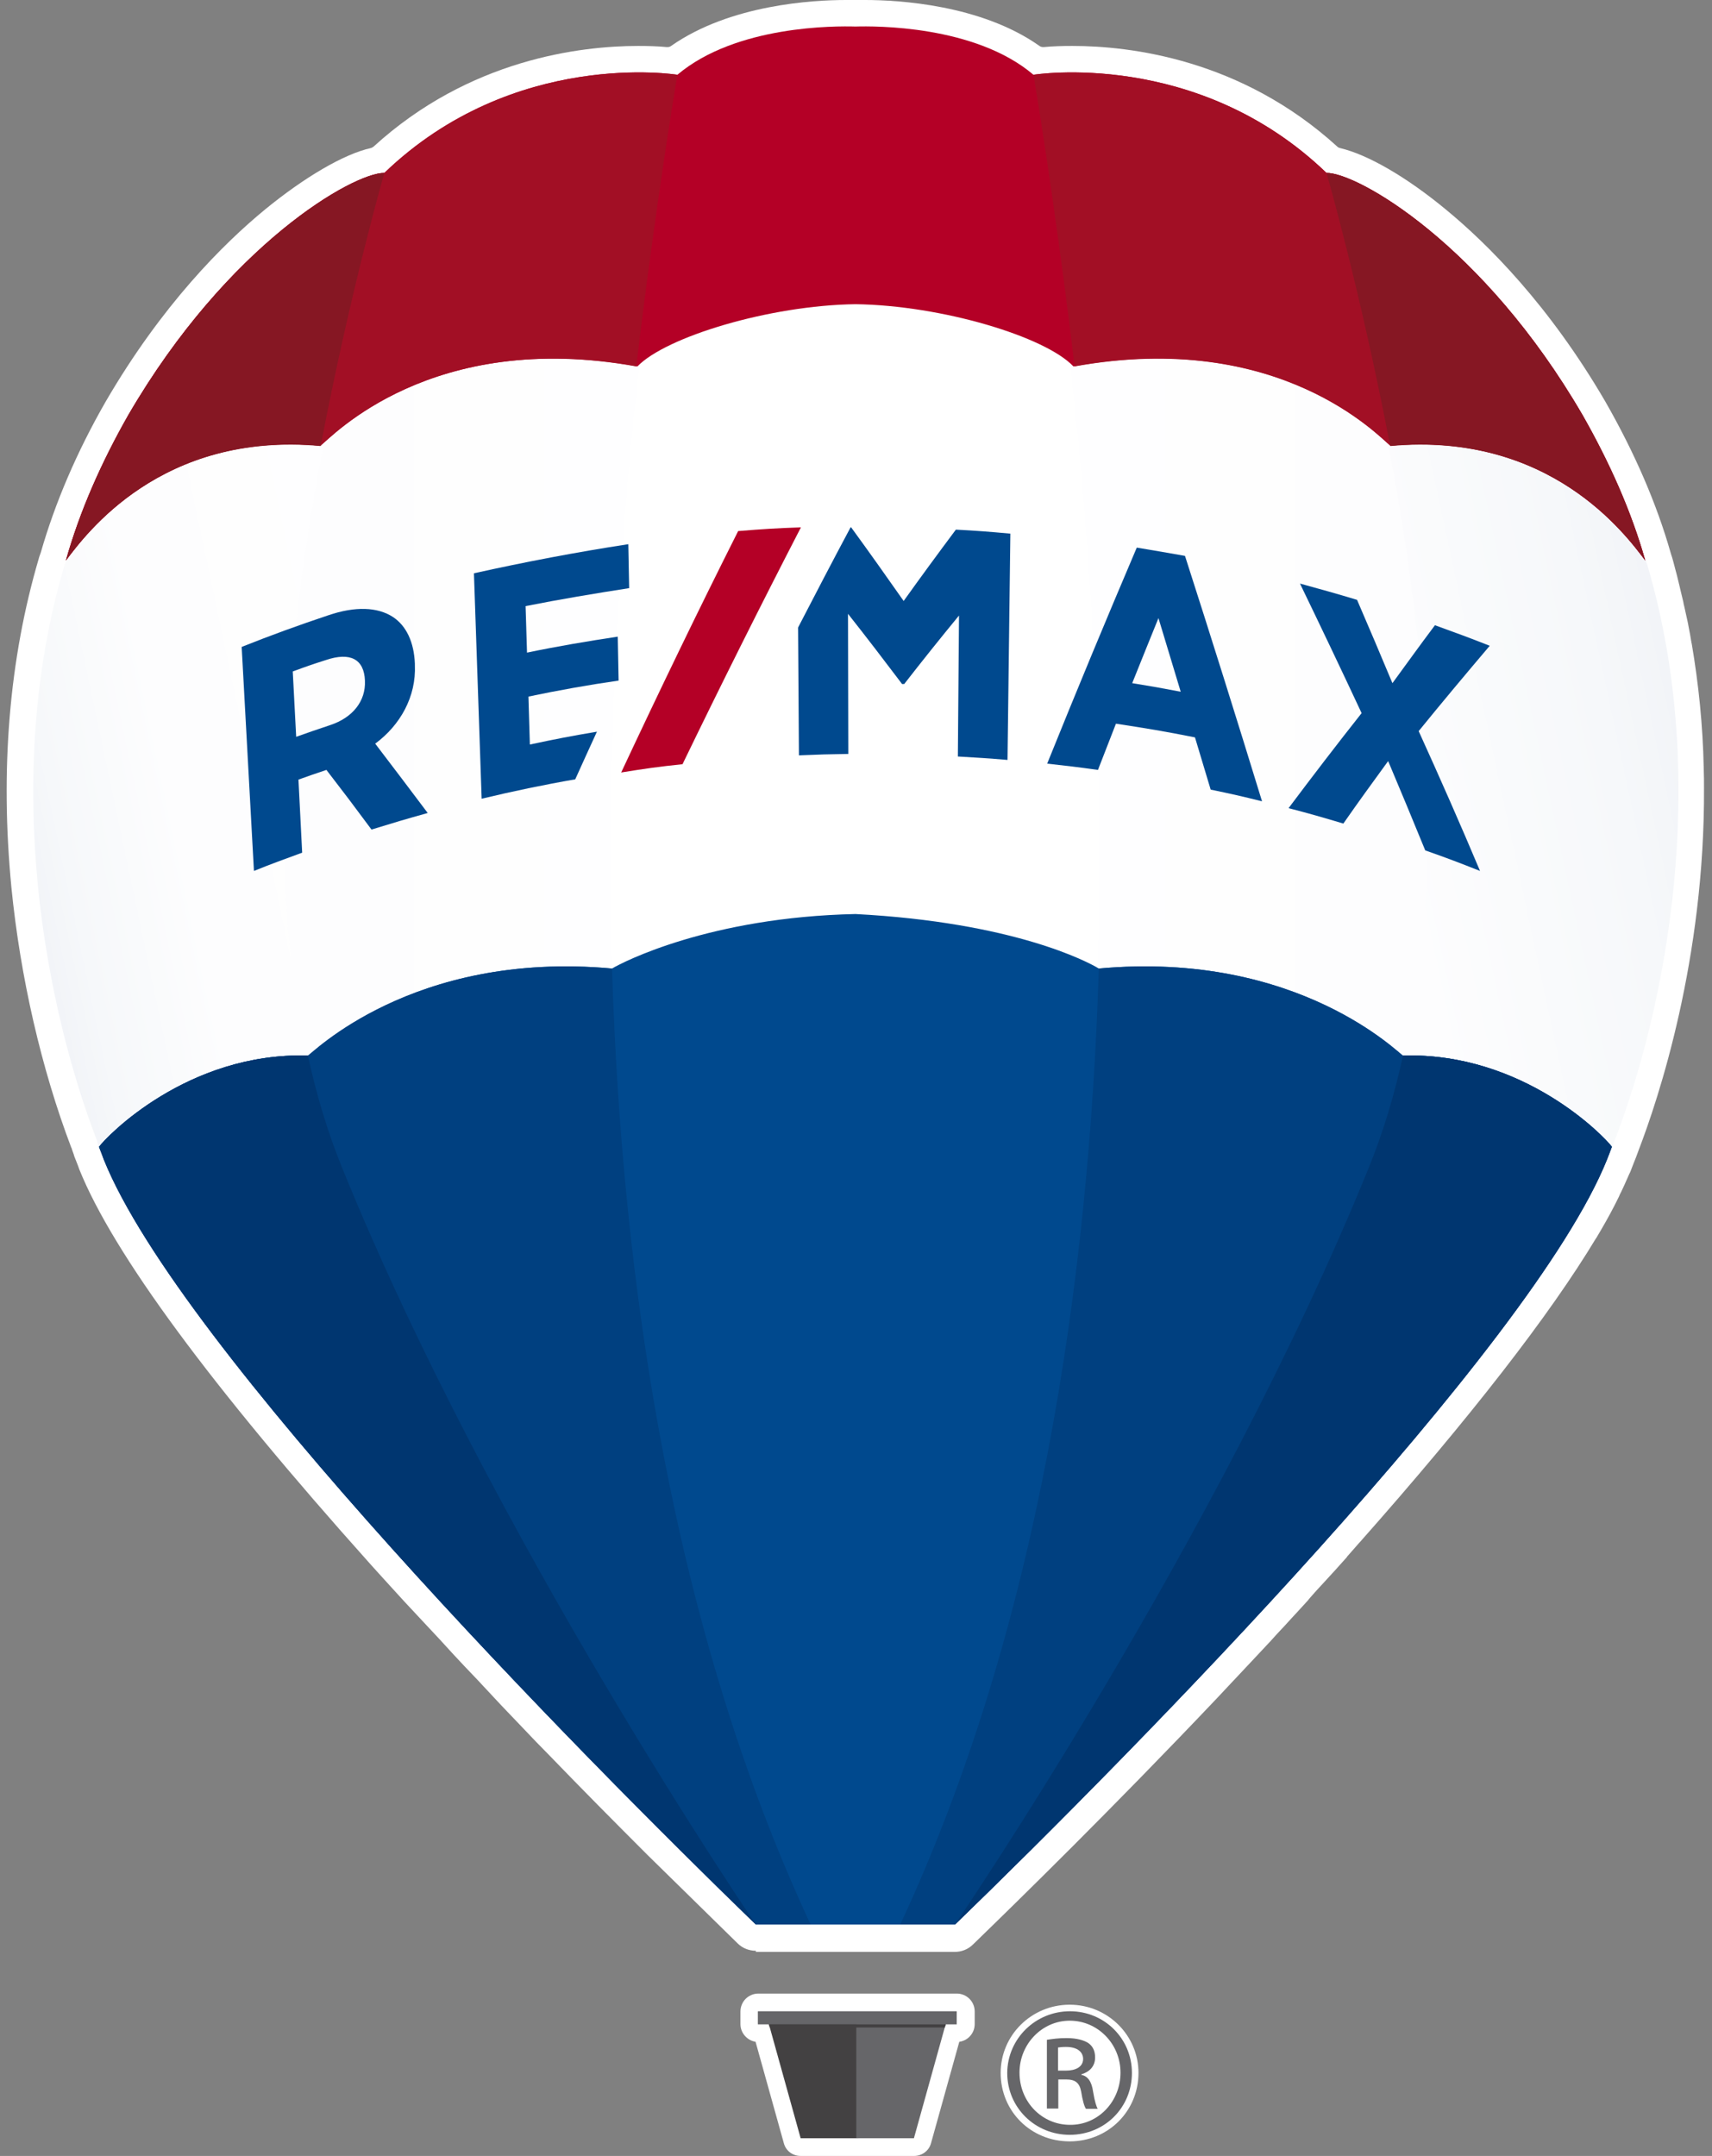
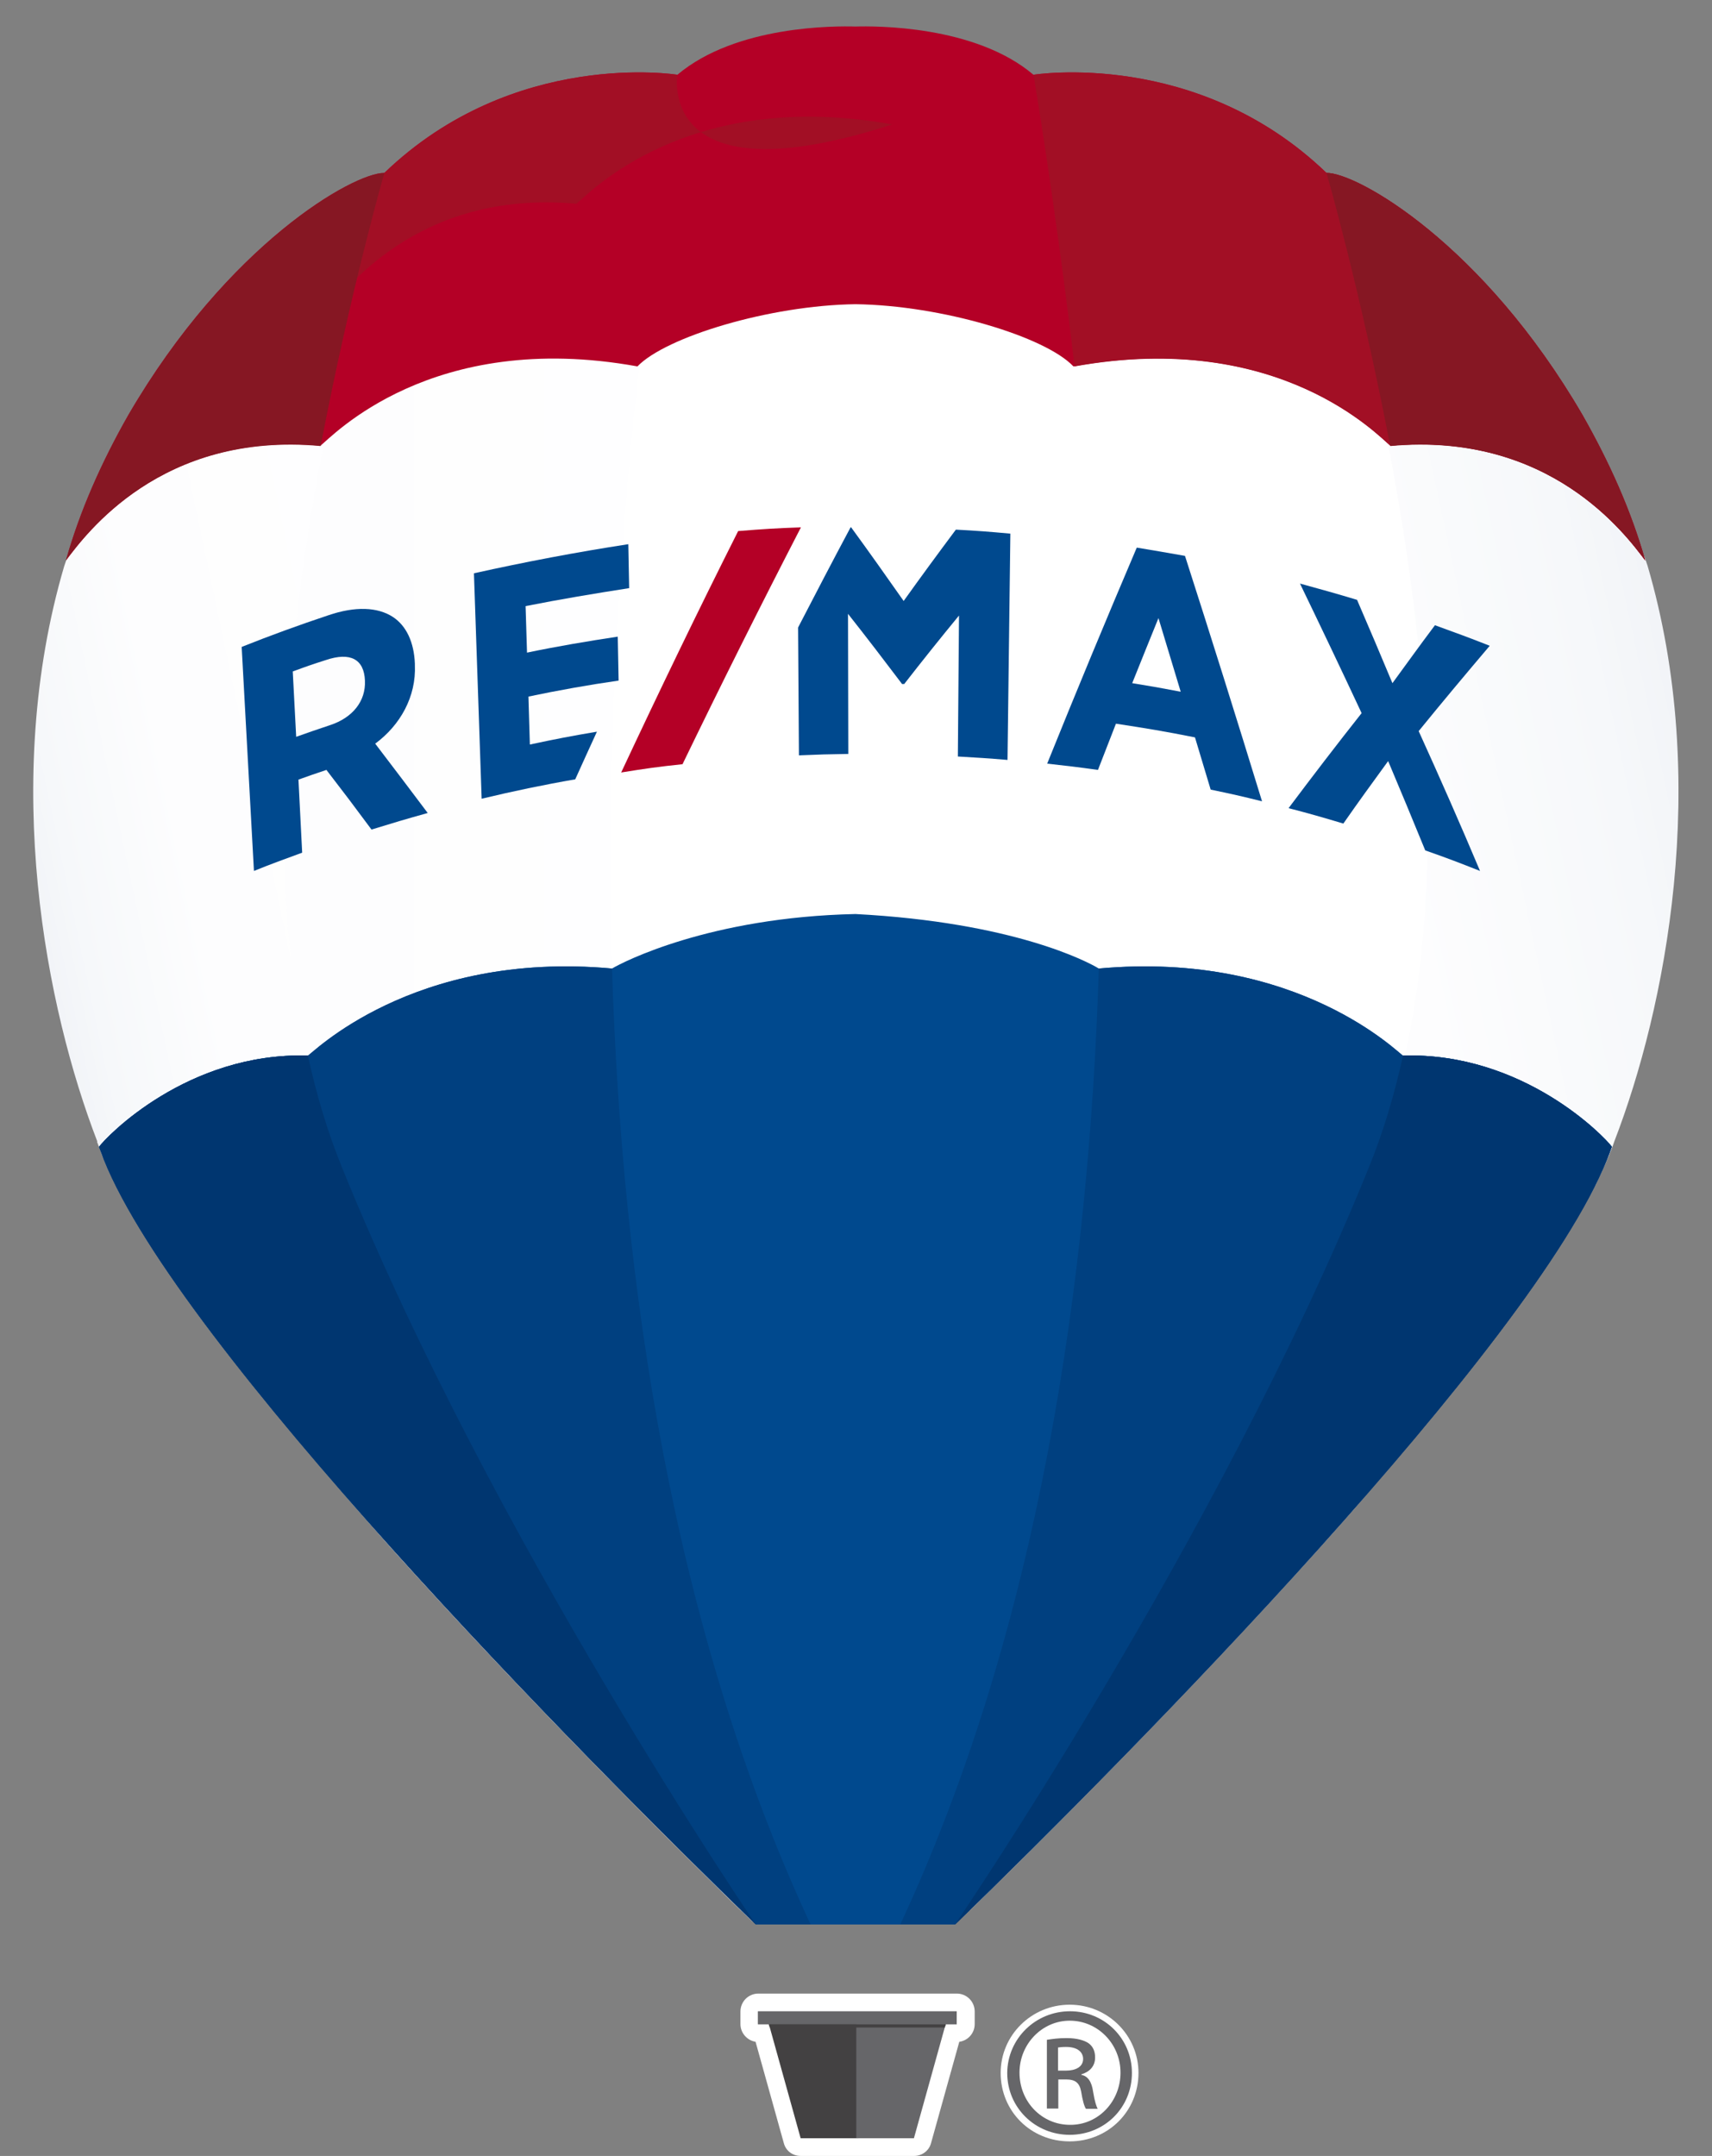
<svg xmlns="http://www.w3.org/2000/svg" version="1.1" id="Layer_1" x="0px" y="0px" viewBox="0 0 600 755.5" style="enable-background:new 0 0 600 755.5;" xml:space="preserve">
  <rect x="0" y="0" width="600" height="755.5" fill="#808080" stroke="none" />
  <style type="text/css">
	.st0{fill:#FFFFFF;}
	.st1{fill:none;}
	.st2{fill:url(#SVGID_1_);}
	.st3{fill:url(#SVGID_00000141444632472251575320000009254068526441069975_);}
	.st4{fill:url(#SVGID_00000112602949146998626900000015246735607020484495_);}
	.st5{fill:url(#SVGID_00000066488866702235991090000007783198641537726853_);}
	.st6{fill:#B40026;}
	.st7{fill:#A20F25;}
	.st8{fill:#861723;}
	.st9{fill:#434142;}
	.st10{fill:#666669;}
	.st11{fill:#00498E;}
	.st12{fill:#004080;}
	.st13{fill:#003670;}
</style>
-   <path class="st0" d="M264.9,683.6c-2.4,0-4.7-0.9-6.4-2.6l-31.6-31c-11.5-11.5-23-23.1-34.2-34.7l-4.7-4.8l-4.2-4.4l-4.2-4.4  l-4.2-4.4l-4.2-4.5l-4.2-4.5l-4.3-4.5l-4.2-4.5l-4.2-4.6l-4.3-4.6l-4.2-4.5l-4.2-4.5c-1.1-1.2-4.2-4.6-4.2-4.6c-1.1-1.2-4-4.4-4-4.4  c-1.2-1.3-3.6-4-3.7-4.1C74,485.8,39.7,439.3,27.8,409.8l-0.5-1.4c-0.4-1-0.6-1.5-1.3-3.3c0-0.1-0.1-0.3-0.1-0.4  c0,0-0.3-0.9-0.5-1.4c-0.1-0.3-0.2-0.6-0.3-0.9c0-0.1,0-0.2-0.1-0.2C14.5,374.6,7.1,342.3,4,311c-4-41.2-0.8-80,9.6-115.3  c0-0.1,0.1-0.2,0.1-0.4c0,0,0.6-1.7,0.6-1.7c5-17.4,12.6-35.2,22.7-52.8c19.7-33.9,41.3-55.4,55.9-67.4c13.8-11.3,27.6-19.4,37-21.5  c0.4-0.1,0.7-0.3,1-0.5c33.6-30.7,72.6-35.3,92.8-35.3c3.5,0,6.8,0.1,10,0.4c0.1,0,0.1,0,0.2,0c0.5,0,0.9-0.1,1.3-0.4  C255.9,1.6,284.9,0,296.5,0c1.4,0,2.5,0,3.3,0h0.1c0.8,0,1.9,0,3.3,0c11.5,0,40.6,1.6,61.1,16.1c0.4,0.3,0.9,0.4,1.3,0.4  c0.1,0,0.1,0,0.2,0c3.2-0.3,6.5-0.4,10-0.4c20.3,0,59.2,4.6,92.9,35.3c0.3,0.3,0.6,0.4,1,0.5c9.7,2.3,23.2,10.1,37,21.5  c14.6,12,36.2,33.5,55.9,67.3c10.3,18,18,35.8,22.9,53c0.1,0.3,0.3,1,0.3,1c0,0,0.3,0.8,0.3,0.9c0.2,0.8,0.5,1.7,0.7,2.6l0.5,1.9  c0.2,0.6,0.3,1.2,0.5,1.9c0.3,1.2,0.6,2.4,0.9,3.7l0.2,0.9c0.3,1.1,0.5,2.2,0.8,3.3c0.2,0.7,0.3,1.3,0.4,1.9l0.2,0.8  c0.4,1.7,0.7,3.3,1.1,5c0.1,0.3,0.3,1.5,0.3,1.5c0.5,2.4,0.8,4.3,1.1,6.1l0.1,0.4c2.4,14.1,3.9,28.7,4.2,43.5v0.2  c0.1,2.4,0.1,4.7,0.1,6.8c0.3,60.2-16,109-23,127.2c-0.3,0.8-0.5,1.4-0.7,1.9c-0.7,1.8-0.9,2.3-1.3,3.3l-0.5,1.3  c-0.2,0.5-0.4,1.1-0.7,1.6c0,0-0.6,1.4-0.7,1.6c-0.1,0.2-0.4,0.9-0.5,1.1c-0.3,0.7-0.6,1.4-0.9,2c-0.2,0.5-0.5,1-0.7,1.5  c-0.1,0.1-0.8,1.6-0.8,1.7c-0.4,0.7-0.7,1.5-1.1,2.2l-0.4,0.8c-1.9,3.7-4.1,7.6-6.5,11.6l-0.1,0.1c-16.2,26.9-44,62.7-82.7,106.4  c0,0-0.2,0.2-0.2,0.2c-1.4,1.6-2.9,3.3-4.3,4.9l-0.1,0.2c-1.4,1.6-2.9,3.2-4.3,4.8l-0.1,0.1c-1.5,1.6-2.9,3.2-4.4,4.8l-0.2,0.2  c-1.5,1.6-2.9,3.2-4.3,4.8l-0.2,0.3c-1.4,1.5-2.8,3.1-4.3,4.7l-0.2,0.2c-1.5,1.6-2.9,3.2-4.3,4.7l-0.3,0.3c-1.4,1.5-2.9,3.1-4.3,4.7  l-0.2,0.2c-1.5,1.6-2.9,3.1-4.4,4.7c0,0-3.1,3.3-4.6,4.9l-4.7,5c-1.5,1.6-4.5,4.8-4.5,4.8c-36.8,38.8-69.5,70.8-85.7,86.5  c-1.7,1.7-4,2.6-6.4,2.6H264.9z" />
  <path class="st0" d="M280.6,755.5c-2.8,0-5.2-1.8-5.9-4.5l-9.9-35.5c-3-0.5-5.3-3.1-5.3-6.2v-4.4c0-3.5,2.8-6.3,6.3-6.3h69.5  c3.5,0,6.3,2.8,6.3,6.3v4.4c0,3.2-2.4,5.8-5.4,6.2l-9.9,35.5c-0.7,2.7-3.2,4.5-5.9,4.5H280.6z" />
  <path class="st0" d="M374.9,750.4c-13.6,0-24.2-10.5-24.2-24c0-13.2,10.8-23.9,24.2-23.9c13.3,0,24.1,10.7,24.1,23.9  C399,739.8,388.4,750.4,374.9,750.4" />
  <path class="st0" d="M375,704.8c12.1,0,21.7,9.6,21.7,21.6c0,12.2-9.6,21.7-21.8,21.7c-12.1,0-21.9-9.5-21.9-21.7  C353.1,714.4,362.9,704.8,375,704.8L375,704.8z" />
  <path class="st0" d="M34.6,400c0.9,2.3,0.9,2.3,1.7,4.5c10,25.1,36.4,61.4,68.7,100c38.5,46.3,84.9,95,120.6,131  C239,649,251.2,661,261.4,671c0,0,0.1,0.1,0.1,0.1c0.8,0.8,1.5,1.5,2.3,2.2l0.4,0l34.5,0.1h0.1l32.8,0.1l2.2,0  c56.1-53.9,174.5-173,217.7-244.5c2.3-3.9,4.4-7.6,6.3-11.2c0.2-0.4,0.4-0.7,0.6-1.1c0.3-0.6,0.6-1.2,0.9-1.7c0.2-0.5,0.5-1,0.7-1.5  c0.2-0.5,0.5-1,0.7-1.5c0.3-0.6,0.6-1.2,0.8-1.8c0.2-0.4,0.3-0.7,0.5-1.1c0.4-1,0.8-1.9,1.2-2.9c0.1-0.3,0.2-0.5,0.3-0.7  c0.3-0.8,0.5-1.2,0.7-1.7c0.4-1.2,0.7-2.1,0.6-2.1c18.5-47.1,35.2-128.5,11.8-205.3c0,0.1-56.1-152.2-275.6-152.2  C105,37.6,24.1,195.4,24.1,195.4l0,3.9l-1-1.1C0.9,273.9,16.8,353.6,34.6,400C34.7,400,34.6,400,34.6,400" />
  <rect class="st1" width="600" height="755.5" />
  <linearGradient id="SVGID_1_" gradientUnits="userSpaceOnUse" x1="147.784" y1="848.489" x2="150.801" y2="848.489" gradientTransform="matrix(-89.589 0 0 -89.589 13522.332 76376.062)">
    <stop offset="0" style="stop-color:#FFFFFF" />
    <stop offset="0.678" style="stop-color:#FDFDFE" />
    <stop offset="0.921" style="stop-color:#F6F8FA" />
    <stop offset="1" style="stop-color:#F2F4F8" />
  </linearGradient>
  <path class="st2" d="M235.5,48.4L235.5,48.4c-148.6,24.8-211.4,147-211.4,147l0,3.9l-1-1.1C0.9,273.9,16.8,353.6,34.7,400  c0,0,0,0-0.1,0.1c0.9,2.3,0.9,2.3,1.7,4.5c10,25.1,36.4,61.4,68.7,100c38.5,46.3,84.9,95,120.7,131c13.3,13.5,25.4,25.5,35.7,35.5  c0.8,0.8,1.7,1.6,2.5,2.4h0.4l18.3,0.1C175.9,441.4,222.1,124.6,235.5,48.4z" />
  <linearGradient id="SVGID_00000088853614432551980410000006240497237231309724_" gradientUnits="userSpaceOnUse" x1="142.471" y1="848.489" x2="145.488" y2="848.489" gradientTransform="matrix(89.589 0 0 -89.589 -12447.1 76376.07)">
    <stop offset="0" style="stop-color:#FFFFFF" />
    <stop offset="0.678" style="stop-color:#FDFDFE" />
    <stop offset="0.921" style="stop-color:#F6F8FA" />
    <stop offset="1" style="stop-color:#F2F4F8" />
  </linearGradient>
-   <path style="fill:url(#SVGID_00000088853614432551980410000006240497237231309724_);" d="M335,673.4h0.4  c10.7-10.5,23.8-23.4,38.1-37.9c35.8-36,82.1-84.7,120.6-131c32.3-38.6,58.7-74.8,68.7-100c0.9-2.2,0.9-2.1,1.7-4.5c0,0,0,0-0.1-0.1  c17.9-46.4,33.8-126.1,11.6-201.7l-0.9,1.1l0-3.9c0,0-62.7-122.3-211.4-147c13.4,76.2,59.5,393-47.1,625.1L335,673.4z" />
  <linearGradient id="SVGID_00000042707844852765494510000017154055153392403084_" gradientUnits="userSpaceOnUse" x1="145.004" y1="848.443" x2="148.021" y2="848.443" gradientTransform="matrix(-107.301 22.808 -22.808 -107.301 35517.012 88066.906)">
    <stop offset="0" style="stop-color:#F2F4F8" />
    <stop offset="7.861429e-02" style="stop-color:#F6F8FA" />
    <stop offset="0.322" style="stop-color:#FDFDFE" />
    <stop offset="1" style="stop-color:#FFFFFF" />
  </linearGradient>
  <path style="fill:url(#SVGID_00000042707844852765494510000017154055153392403084_);" d="M339.8,669.5L339.8,669.5  c34.2-33.3,87.7-87.3,134.3-140.2c7.2-8.3,14.3-16.6,21.2-24.8c30.8-36.8,56.2-71.4,67.2-96.4c0.3-0.6,0.5-1.2,0.8-1.8  c0.4-0.9,0.6-1.4,0.8-1.9c-0.1,0.3-0.2,0.4,0.2-0.6c0,0,0.5-0.9,1.5-3.9c17.9-46.4,33.8-126.1,11.6-201.7l-1-2.9  c0,0-32.4-63.2-105.9-108c15.3,55.3,52.8,215,10.3,321C434.2,524.3,356.3,644.5,339.8,669.5z" />
  <linearGradient id="SVGID_00000160166672198110689180000002554941595982343566_" gradientUnits="userSpaceOnUse" x1="149.89" y1="850.188" x2="152.907" y2="850.188" gradientTransform="matrix(-54.772 11.642 -11.642 -54.772 18305.883 45199.398)">
    <stop offset="0" style="stop-color:#FFFFFF" />
    <stop offset="0.678" style="stop-color:#FDFDFE" />
    <stop offset="0.921" style="stop-color:#F6F8FA" />
    <stop offset="1" style="stop-color:#F2F4F8" />
  </linearGradient>
  <path style="fill:url(#SVGID_00000160166672198110689180000002554941595982343566_);" d="M119.1,408.5c-42.5-106.1-5-265.7,10.3-321  c-73.5,44.7-105.9,108-105.9,108l-1,2.9C0.3,273.9,16.2,353.6,34.1,400c0,0,0,0-0.1,0.1c0.9,2.3,0.9,2.3,1.7,4.5  c10,25.1,36.4,61.4,68.7,100c10.3,12.4,21.2,24.9,32.2,37.3c43.9,48.9,91.9,97.2,123.4,127.9l0,0  C243.9,645.3,165.6,524.7,119.1,408.5z" />
  <path class="st6" d="M299.8,9.3C293,9.1,258,8.8,237.4,26.2c0,0-57.3-9.3-102.7,34.4c-10.8-0.1-54.9,25-89.7,84.8  c-9.4,16.5-17,33.6-21.9,51c6.9-9.1,33.3-45.3,89.2-40.2c3.9-3,38.8-40.9,111.1-27.8c9.9-10.3,46.2-21.4,76.4-21.8  c30.3,0.4,66.6,11.4,76.4,21.8c72.3-13.2,107.2,24.7,111.1,27.8c55.9-5.1,82.4,31.1,89.3,40.2c-5-17.4-12.6-34.5-22-51  c-34.8-59.9-78.9-84.9-89.7-84.8c-45.4-43.7-102.7-34.4-102.7-34.4C341.7,8.8,306.6,9.1,299.8,9.3" />
-   <path class="st7" d="M237.4,26.2c0,0-57.3-9.3-102.7,34.4c-10.8-0.1-54.9,25-89.7,84.8c-9.4,16.5-17,33.6-21.9,51  c6.9-9.1,33.3-45.3,89.2-40.2c3.9-3,38.6-40.8,110.7-27.8C229.9,70.4,237.4,26.2,237.4,26.2" />
+   <path class="st7" d="M237.4,26.2c0,0-57.3-9.3-102.7,34.4c-9.4,16.5-17,33.6-21.9,51  c6.9-9.1,33.3-45.3,89.2-40.2c3.9-3,38.6-40.8,110.7-27.8C229.9,70.4,237.4,26.2,237.4,26.2" />
  <path class="st8" d="M112.3,156.3c0,0,0.1-0.1,0.1-0.1c10.4-54.3,22.3-95.6,22.3-95.6c-10.8-0.1-54.9,25-89.7,84.8  c-9.4,16.5-17,33.6-21.9,51C30,187.3,56.4,151.2,112.3,156.3" />
  <path class="st7" d="M362.2,26.2c0,0,57.3-9.3,102.7,34.4c10.8-0.1,54.9,25,89.7,84.8c9.4,16.5,17.1,33.6,22,51  c-6.9-9.1-33.4-45.2-89.3-40.2c-3.9-3-38.6-40.8-110.7-27.8C369.7,70.4,362.2,26.2,362.2,26.2" />
  <path class="st8" d="M487.3,156.3c0,0-0.1-0.1-0.1-0.1c-10.4-54.3-22.3-95.6-22.3-95.6c10.8-0.1,54.9,25,89.7,84.8  c9.4,16.5,17.1,33.6,22,51C569.8,187.3,543.2,151.2,487.3,156.3" />
  <polygon class="st9" points="300.8,707.7 300,707.7 268.9,707.7 269.3,708.7 280.6,749.3 300.8,749.3 " />
  <polygon class="st10" points="300.1,707.7 300.9,707.7 332,707.7 331.6,708.7 320.3,749.3 300.1,749.3 " />
  <path class="st10" d="M335.2,709.4h-69.5c-0.1,0-0.1-0.1-0.1-0.1v-4.4c0-0.1,0.1-0.1,0.1-0.1h69.5c0.1,0,0.1,0.1,0.1,0.1v4.4  C335.4,709.3,335.3,709.4,335.2,709.4" />
  <polygon class="st9" points="331.1,710.5 331.5,709.4 269.4,709.4 269.8,710.5 " />
  <path class="st11" d="M491.7,369.9c-0.8,0-36.2-36.9-106.6-30.5c-3.9-2.4-30-16.2-85.3-19.1c-51,1.1-81.5,16.8-85.3,19.1  c-70.4-6.4-105.7,30.5-106.6,30.5c-42.3-1.2-70.7,28.5-73.2,32c0.9,2.3,0.9,2.3,1.7,4.5C62.9,472.2,202.5,614,264.9,674.4h34.9h34.9  c62.4-60.4,202-202.2,228.5-268.1c0.9-2.2,0.9-2.1,1.7-4.5C562.4,398.4,534,368.7,491.7,369.9" />
  <path class="st12" d="M385.1,339.4c70.4-6.4,105.7,30.5,106.6,30.5c42.3-1.2,70.7,28.5,73.2,32c-0.9,2.3-0.9,2.3-1.8,4.5  C536.7,472.2,397.1,614,334.7,674.4h-19.2C364.1,570.2,381.7,448.6,385.1,339.4L385.1,339.4z" />
  <path class="st13" d="M491.7,369.9L491.7,369.9c42.3-1.2,70.7,28.5,73.2,32c-0.9,2.3-0.9,2.3-1.7,4.5  C536.7,472.2,397.1,614,334.7,674.4c0,0,92.4-135.4,145-265.2C484.8,396.7,488.7,383.6,491.7,369.9" />
  <path class="st12" d="M214.5,339.4c-70.4-6.4-105.7,30.5-106.6,30.5c-42.3-1.2-70.7,28.5-73.2,32c0.9,2.3,0.9,2.3,1.8,4.5  C62.9,472.2,202.5,614,264.9,674.4h19.2C235.5,570.2,217.9,448.6,214.5,339.4L214.5,339.4z" />
  <path class="st13" d="M107.9,369.9L107.9,369.9c-42.3-1.2-70.7,28.5-73.2,32c0.9,2.3,0.9,2.3,1.7,4.5  C62.9,472.2,202.5,614,264.9,674.4c0,0-92.4-135.4-145-265.2C114.8,396.7,110.9,383.6,107.9,369.9" />
  <path class="st11" d="M145.4,233c0-0.2,0-0.3,0-0.4c-0.3-7.6-3-13.3-7.7-16.4c-5.4-3.5-13.2-3.8-22.6-0.6  c-10.2,3.4-20.4,7.1-30.4,11.1c1.4,26.2,2.9,52.4,4.3,78.5c6.7-2.7,10.1-3.9,16.9-6.4c-0.5-10.3-0.8-15.4-1.3-25.6  c3.9-1.4,5.9-2.1,9.8-3.4c6.4,8.3,9.5,12.4,15.8,20.9c7.8-2.4,11.8-3.6,19.7-5.8c-6.1-8.1-12.2-16.2-18.4-24.3  C140.3,254.1,145.9,244.1,145.4,233 M127.9,238.5c0,0,0,0.1,0,0.1c0.3,7.1-4.3,12.9-12.2,15.5c-4.8,1.6-7.1,2.4-11.9,4.1  c-0.5-9.1-0.7-13.7-1.2-22.9c4.6-1.7,6.9-2.5,11.6-4C122.8,228.4,127.6,231,127.9,238.5" />
  <path class="st11" d="M398.4,191.9c-10.7,25.1-21.2,50.4-31.4,75.7c7.1,0.8,10.7,1.2,17.8,2.2c2.5-6.5,3.8-9.7,6.3-16.2  c11.1,1.7,16.6,2.6,27.7,4.8c2.2,7.3,3.3,11,5.5,18.3c7.2,1.5,10.8,2.3,18,4.1c-8.8-28.7-17.8-57.4-27-86  C408.5,193.6,405.1,193,398.4,191.9 M413.8,242.4c-6.8-1.3-10.2-1.9-17-3c3.7-9.2,5.5-13.7,9.2-22.8  C409.1,226.9,410.7,232.1,413.8,242.4" />
  <path class="st11" d="M497.2,256.2c8.2-10.1,16.5-20,24.9-29.9c-7.6-3-11.5-4.4-19.2-7.2c-6,8-8.9,12.1-14.9,20.3  c-4.1-9.8-8.2-19.5-12.4-29.2c-8-2.4-12-3.5-20-5.7c7.3,15.1,14.5,30.2,21.6,45.4c-8.7,11-17.2,22.1-25.6,33.3  c7.7,2,11.5,3.1,19.2,5.4c6.2-8.9,9.4-13.2,15.7-21.9c4.4,10.4,8.7,20.8,13,31.3c7.7,2.7,11.6,4.2,19.2,7.2  C511.8,288.8,504.6,272.5,497.2,256.2" />
  <path class="st11" d="M185.7,260.9c-0.2-6.7-0.3-10.1-0.5-16.8c10.5-2.2,21.1-4.1,31.6-5.6c-0.1-6.1-0.2-9.2-0.3-15.4  c-10.6,1.6-21.3,3.4-31.8,5.6c-0.2-6.5-0.3-9.8-0.5-16.3c12.1-2.4,24.1-4.4,36.3-6.3c-0.1-6.1-0.2-9.2-0.3-15.4  c-18.2,2.8-36.1,6.2-54.1,10.2c0.9,26.3,1.8,52.7,2.7,79c10.8-2.6,21.8-4.9,32.8-6.8c3-6.7,4.6-10.1,7.6-16.7  C199.8,258,195.1,258.9,185.7,260.9" />
  <path class="st11" d="M335,185.6c-6.2,8.3-12.3,16.6-18.3,25c-6.1-8.7-12.2-17.3-18.4-25.8c-0.1,0-0.1,0-0.2,0  c-6.2,11.6-12.3,23.3-18.4,35.1c0.1,14.9,0.2,29.8,0.3,44.8c6.9-0.3,10.4-0.4,17.3-0.5c0-16.4-0.1-32.8-0.1-49.1  c6.4,8.1,12.6,16.2,18.8,24.4c0,0.1,0.1,0.1,0.1,0.2c0.3,0,0.4,0,0.8,0c6.3-8.1,12.7-16.1,19.2-24c-0.1,16.4-0.3,32.9-0.4,49.4  c6.9,0.4,10.4,0.6,17.4,1.2c0.3-26.4,0.7-52.9,1-79.3C346.4,186.3,342.6,186,335,185.6" />
  <path class="st6" d="M239.2,267.8c13.5-27.9,27.3-55.5,41.5-83c-8.8,0.3-13.2,0.6-22,1.3c-14.1,28-27.7,56.2-41,84.6  C226.4,269.3,230.6,268.7,239.2,267.8" />
  <path class="st10" d="M375,704.8c12.1,0,21.7,9.6,21.7,21.6c0,12.2-9.6,21.7-21.8,21.7c-12.1,0-21.9-9.5-21.9-21.7  C353.1,714.4,362.9,704.8,375,704.8L375,704.8z M374.9,708.1c-9.7,0-17.6,8.2-17.6,18.2c0,10.3,7.9,18.3,17.7,18.3  c9.8,0.1,17.7-8.1,17.7-18.3C392.7,716.3,384.8,708.1,374.9,708.1L374.9,708.1z M370.8,738.9h-3.9v-24.1c2-0.3,4-0.6,6.9-0.6  c3.7,0,6.2,0.8,7.7,1.8c1.5,1.1,2.3,2.7,2.3,5c0,3.2-2.1,5.1-4.8,5.9v0.2c2.2,0.4,3.6,2.3,4.1,5.9c0.6,3.7,1.2,5.2,1.6,6h-4.1  c-0.6-0.8-1.2-3-1.7-6.1c-0.6-3.1-2.1-4.2-5.3-4.2h-2.7V738.9z M370.8,725.6h2.8c3.2,0,6-1.2,6-4.1c0-2.1-1.6-4.2-6-4.2  c-1.3,0-2.1,0.1-2.8,0.2V725.6z" />
  <rect class="st1" width="600" height="755.5" />
</svg>